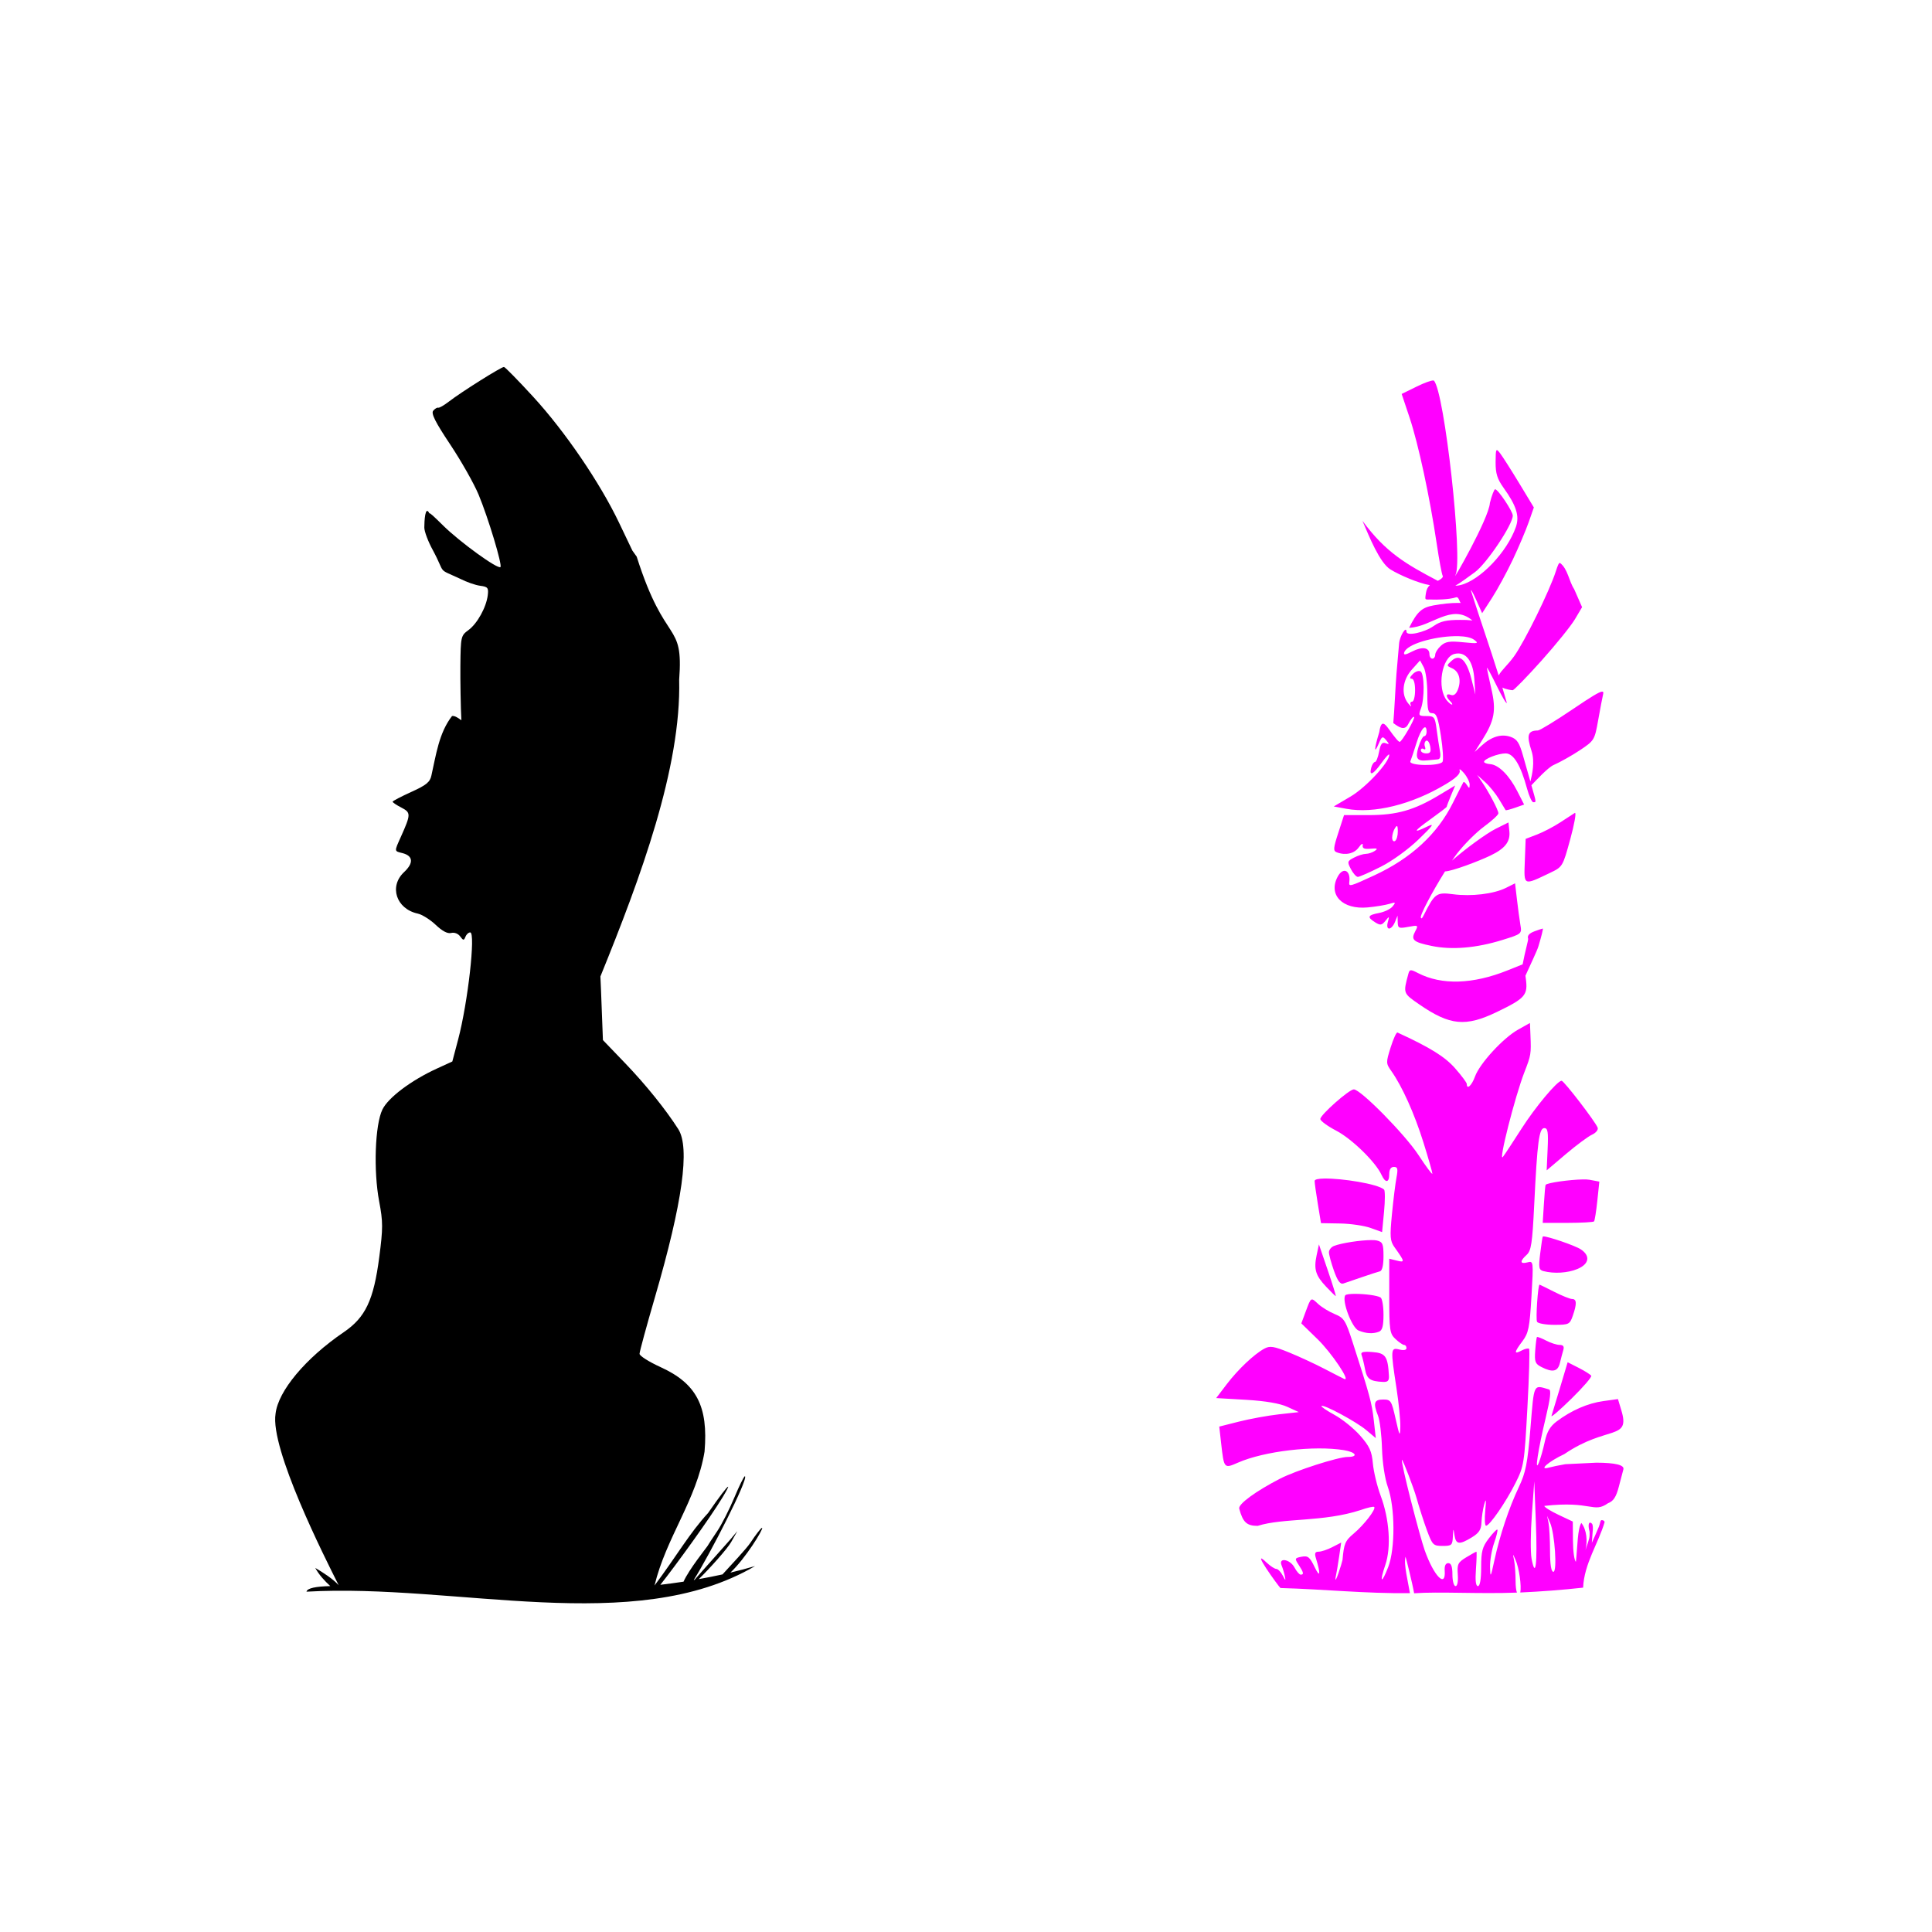
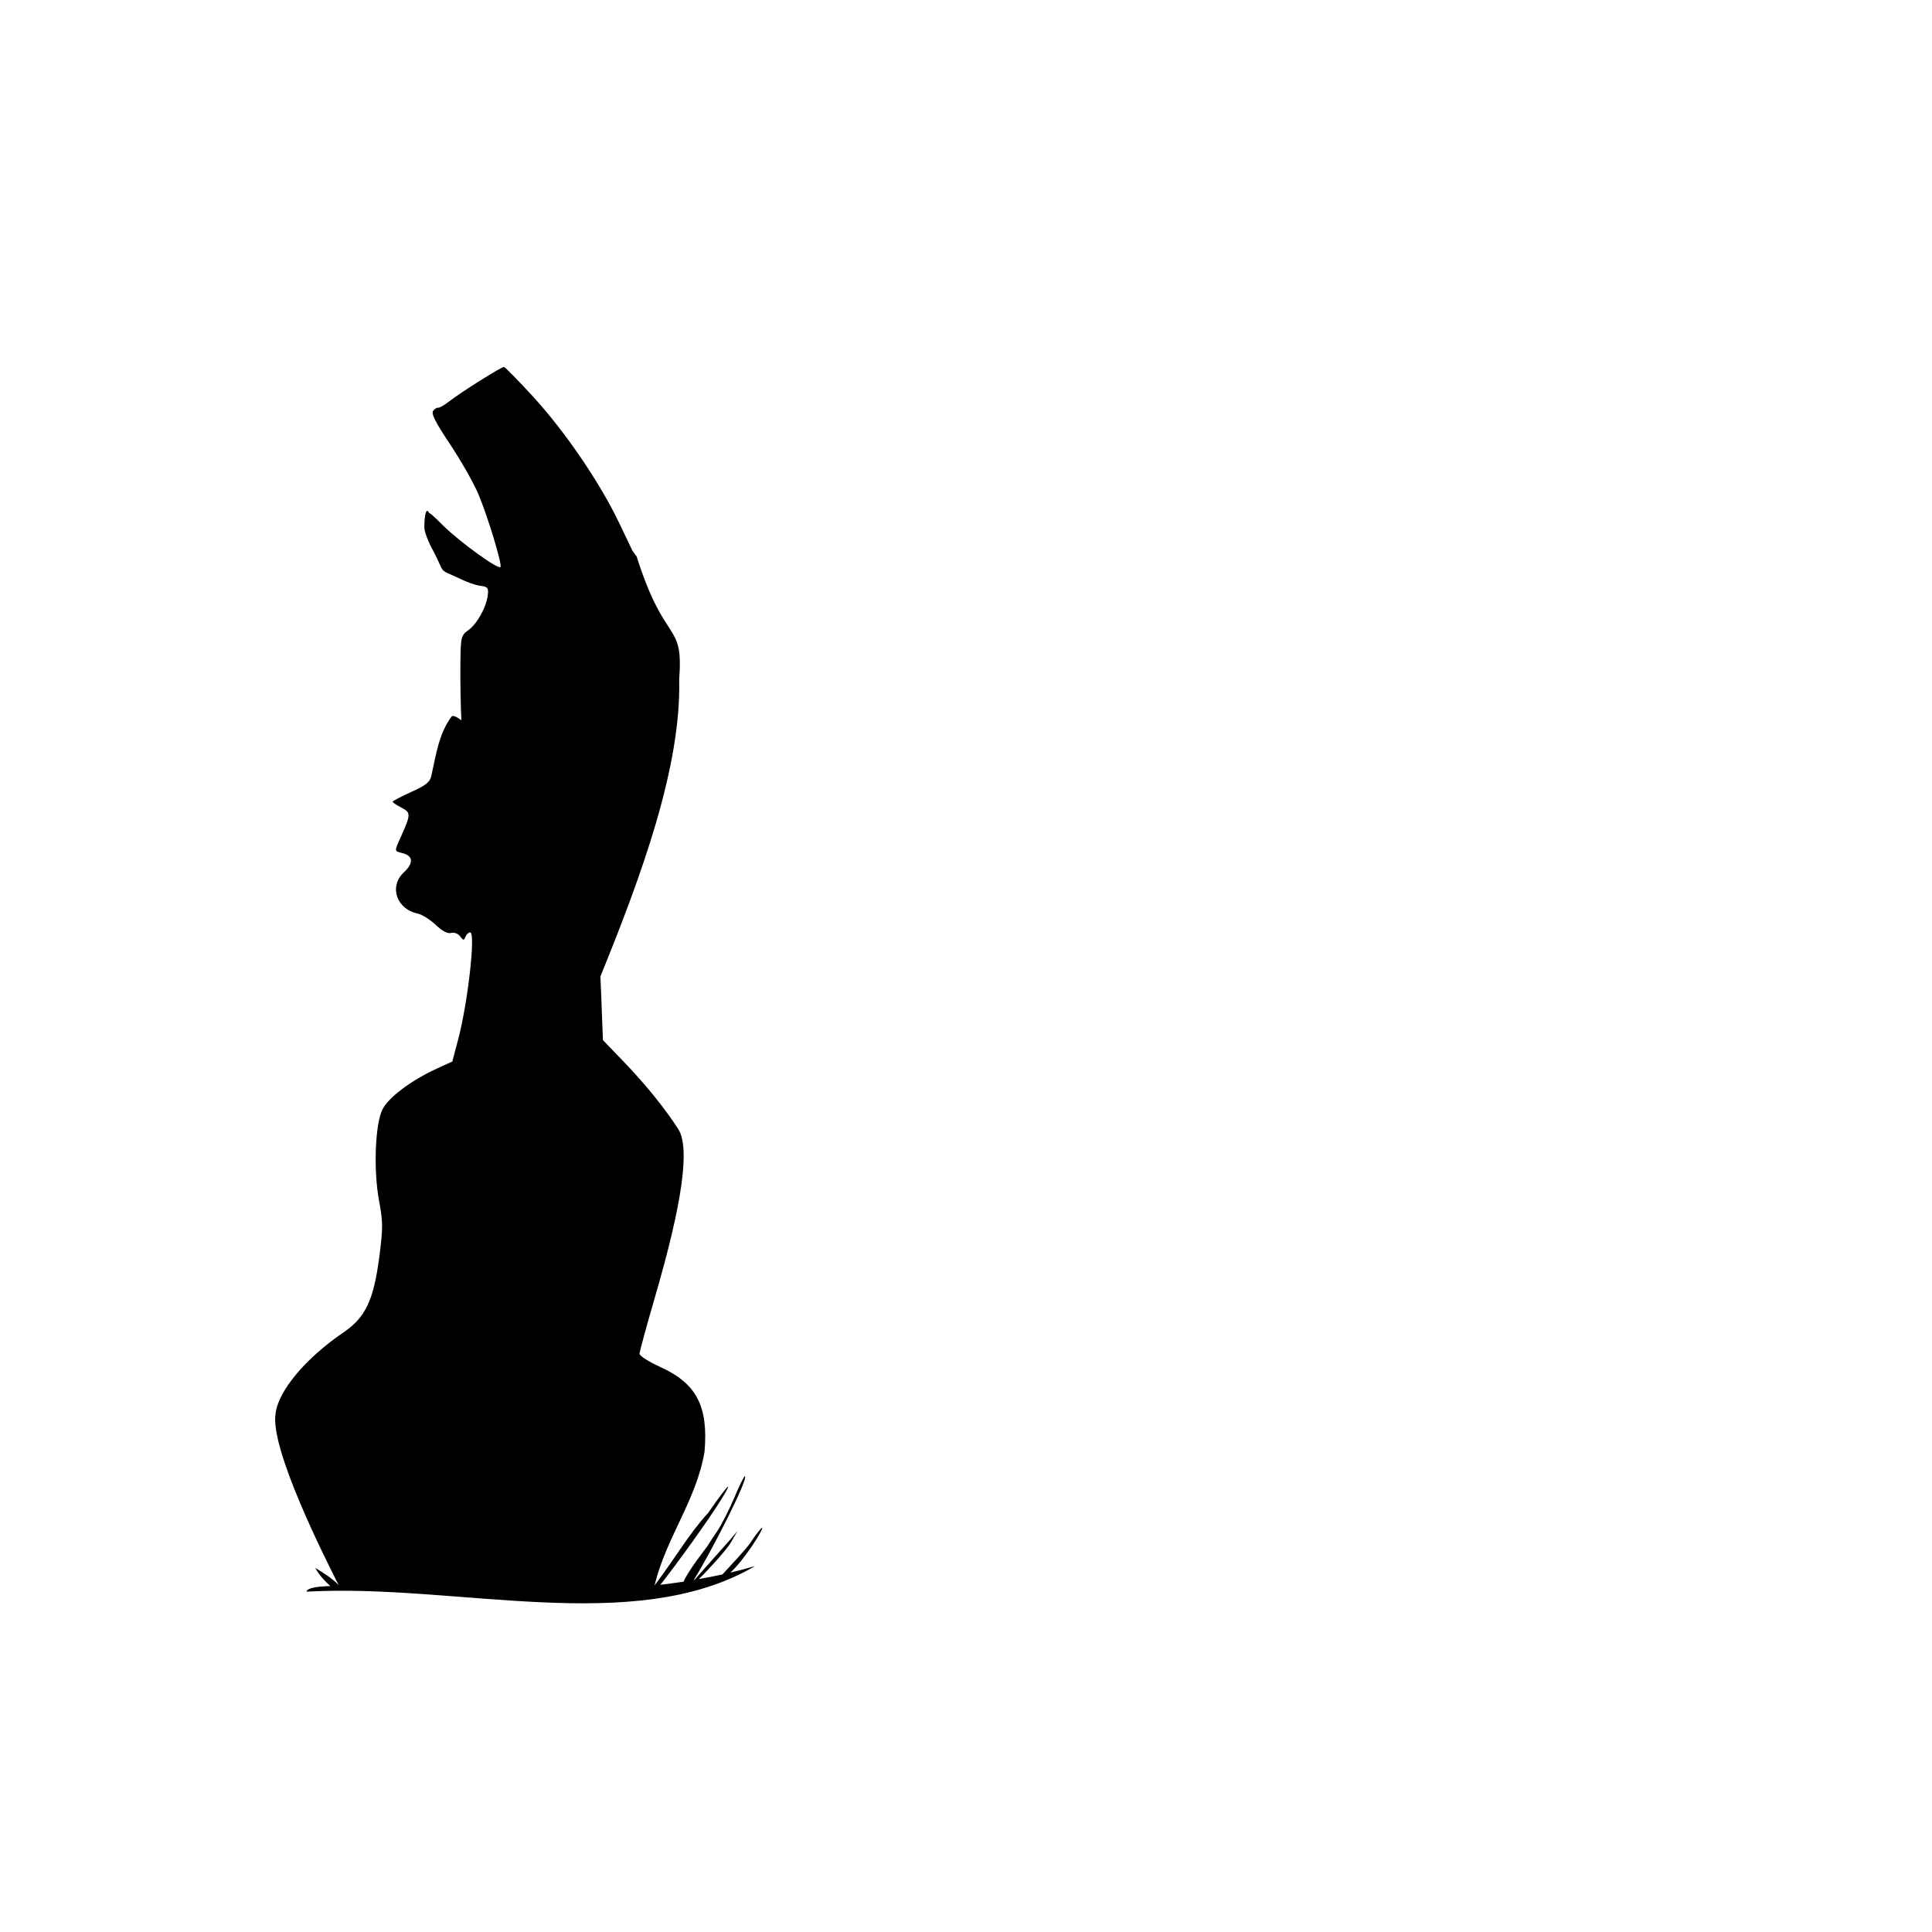
<svg xmlns="http://www.w3.org/2000/svg" xmlns:ns1="http://www.inkscape.org/namespaces/inkscape" xmlns:ns2="http://sodipodi.sourceforge.net/DTD/sodipodi-0.dtd" id="svg4323" version="1.1" ns1:version="0.47 r22583" width="1080" height="1080" ns2:docname="mad35.jpg">
  <defs id="defs4327">
    <ns1:perspective ns2:type="inkscape:persp3d" ns1:vp_x="0 : 0.5 : 1" ns1:vp_y="0 : 1000 : 0" ns1:vp_z="1 : 0.5 : 1" ns1:persp3d-origin="0.5 : 0.33333333 : 1" id="perspective4331" />
  </defs>
  <ns2:namedview pagecolor="#ffffff" bordercolor="#666666" borderopacity="1" objecttolerance="10" gridtolerance="10" guidetolerance="10" ns1:pageopacity="0" ns1:pageshadow="2" ns1:window-width="1280" ns1:window-height="1002" id="namedview4325" showgrid="false" ns1:zoom="0.29722922" ns1:cx="1856.2822" ns1:cy="265.03283" ns1:window-x="1276" ns1:window-y="92" ns1:window-maximized="1" ns1:current-layer="svg4323" />
  <path style="fill:#000000" d="m 281.724,205.13 c -1.351,-0.157 -23.968,14.062 -30.906,19.438 -2.62,2.03 -5.269,3.536 -5.875,3.344 -0.606,-0.193 -1.849,0.565 -2.781,1.688 -1.258,1.516 1.17,6.364 9.469,18.812 6.148,9.223 13.307,21.864 15.906,28.094 5.311,12.729 13.345,39.342 12.219,40.469 -1.433,1.433 -22.704,-13.97 -32.031,-23.188 -5.311,-5.249 -7.5,-7.284 -7.688,-6.781 -2.394,-4.964 -2.839,4.517 -2.844,7.875 -0.003,2.207 2.149,7.911 4.781,12.688 7.542,13.999 1.884,9.752 15.25,15.969 3.518,1.815 8.539,3.563 11.188,3.906 4.267,0.552 4.753,1.15 4.25,5.281 -0.825,6.783 -5.895,15.926 -10.844,19.531 -4.174,3.04 -4.304,3.643 -4.469,20.094 -0.074,7.365 0.17,23.8 0.562,30.281 -1.891,-1.385 -3.723,-2.615 -5.219,-2.375 -7.316,9.348 -8.965,21.865 -11.531,33.219 -0.769,3.718 -2.827,5.402 -11.312,9.25 -5.704,2.586 -10.375,5.028 -10.375,5.438 0,0.41 2.181,1.888 4.875,3.281 5.391,2.788 5.398,3.715 -0.25,16.312 -3.752,8.368 -3.791,7.97 0.812,9.125 6.062,1.521 6.416,5.537 0.969,10.625 -8.542,7.979 -4.414,20.55 7.594,23.188 2.478,0.544 7.019,3.386 10.094,6.312 3.653,3.477 6.628,5.053 8.625,4.531 1.769,-0.463 3.886,0.34 5.031,1.906 1.731,2.367 2.113,2.399 2.938,0.25 0.518,-1.35 1.723,-2.469 2.688,-2.469 3.112,0 -1.288,39.179 -6.719,59.75 l -3.281,12.406 -8.531,3.906 c -14.487,6.632 -27.321,16.277 -30.562,22.969 -4.129,8.523 -5.04,34.171 -1.812,51.281 2.179,11.553 2.177,14.99 0.062,31.188 -3.145,24.088 -7.684,33.686 -19.844,41.969 -21.377,14.56 -36.696,32.892 -38.125,45.562 -3.151,19.626 27.414,80.291 35.288,95.892 -3.089,-3.494 -9.022,-7.288 -13.1,-9.673 2.035,3.781 5.184,7.209 8.406,10.156 -8.015,0.217 -12.829,1.091 -13.312,3.125 83.59,-4.772 182.985,25.366 250.781,-14.312 -4.515,1.327 -9.131,2.548 -13.812,3.656 8.477,-7.942 18.477,-24.304 17.75,-25.031 -0.021,-0.021 -0.053,-0.01 -0.094,0 -0.615,0.143 -3.375,3.685 -6.406,8.25 -2.334,3.515 -11.151,12.826 -15.656,17.781 -4.362,0.963 -8.783,1.83 -13.25,2.625 6.265,-6.124 15.933,-16.901 18.125,-20.781 l 3.406,-6.031 -4.031,4.812 c -1.684,2.009 -14.004,15.633 -19.875,22.406 -0.147,0.025 -0.291,0.069 -0.438,0.094 9.102,-14.514 30.472,-56.153 28.625,-58 -0.023,-0.023 -0.053,-0.02 -0.094,0 -0.609,0.298 -3.094,5.348 -5.781,11.75 -2.866,6.829 -7.183,15.312 -9.594,18.875 -2.41,3.563 -4.919,7.396 -5.562,8.5 -0.441,0.757 -10.367,13.087 -13.312,19.812 -4.289,0.66 -8.624,1.222 -12.969,1.75 8.588,-10.823 27.492,-36.866 34.75,-48.844 2.488,-4.107 3.432,-6.012 3.094,-6 -0.564,0.02 -4.675,5.35 -11.156,14.719 -10.516,11.403 -17.431,23.834 -29.938,40.531 6.455,-26.835 23.501,-47.834 27.969,-74.875 2.137,-25.338 -4.481,-38.053 -24.594,-47.219 -6.452,-2.94 -11.75,-6.28 -11.75,-7.438 0,-1.158 3.914,-15.519 8.688,-31.906 15.358,-52.729 19.585,-83.297 12.969,-93.688 -6.95,-10.914 -18.156,-24.842 -29.781,-36.938 l -12.344,-12.844 -1.062,-27.719 c -0.104,-2.733 -0.224,-5.282 -0.344,-7.844 22.478,-55.266 45.225,-116.665 44.031,-165.875 2.523,-33.61 -7.598,-17.909 -23.75,-68.812 l -2.406,-3.375 -7.5,-15.688 c -10.694,-22.363 -30.164,-50.914 -47.875,-70.219 -8.387,-9.142 -15.771,-16.676 -16.406,-16.75 z" id="path4959" ns2:nodetypes="cssssssscsccsssscccsssssssssssscccsssscccccccssscccccccsssssccsscccssssccccccccsc" />
-   <path style="fill:#ff00ff" d="m 801.198,212.686 c -1.23,-0.04 -5.021,1.331 -9.125,3.344 l -8.531,4.188 4.469,13.375 c 4.885,14.682 11.24,44.248 15.094,70.188 1.361,9.163 2.871,17.309 3.375,18.125 0.423,0.684 -0.765,1.833 -2.719,2.781 -17.765,-9.321 -29.201,-15.9 -42.156,-33.562 3.836,8.914 9.601,23.457 15.688,27.219 5.055,3.124 15.852,7.765 22,8.75 -1.248,1.119 -1.919,2.548 -2.219,4.594 -0.637,4.341 -0.561,3.264 3.469,3.469 2.158,0.109 9.348,0.067 13.406,-1.25 1.448,-0.47 1.784,2.205 2.594,3.156 -0.48,-0.016 -0.961,-0.03 -1.469,-0.031 -3.966,-0.007 -8.776,0.47 -13.812,1.406 -6.381,1.187 -9.019,3.384 -13.562,12.5 12.558,-0.392 23.651,-13.986 35.375,-4.094 -2.26,-0.265 -4.548,-0.354 -6.844,-0.312 -7.555,-0.022 -11.085,0.79 -14.75,3.375 -5.311,3.746 -15.25,5.841 -15.25,3.219 0,-3.625 -3.741,2.328 -4.125,6.562 -0.223,2.464 -0.874,10.07 -1.469,16.906 -0.487,5.603 -1.208,21.706 -1.781,27.594 3.13,2.302 6.301,4.546 8.312,0.656 1.383,-2.675 2.872,-4.503 3.312,-4.062 0.766,0.766 -6.852,13.938 -8.062,13.938 -0.322,0 -1.303,-0.896 -2.156,-2 -4.674,-5.44 -7.791,-13.333 -9.25,-3.469 -2.876,9.479 -3.039,12.854 -0.312,6.469 1.785,-4.181 2.167,-4.365 4.156,-1.969 1.894,2.282 1.875,2.527 -0.312,1.688 -1.926,-0.739 -2.806,0.415 -3.625,4.781 -0.594,3.164 -1.631,5.75 -2.312,5.75 -0.682,0 -1.632,1.453 -2.094,3.219 -1.301,4.974 1.148,3.787 5.844,-2.812 2.348,-3.3 4.254,-5.279 4.25,-4.406 -0.021,4.197 -12.958,18.154 -21.562,23.25 l -9.469,5.594 7.094,1.312 c 15.359,2.843 36.469,-2.367 55.344,-13.656 5.966,-3.568 8.501,-6.041 7.938,-7.688 -0.456,-1.331 0.639,-0.709 2.406,1.375 1.768,2.084 3.201,4.99 3.188,6.438 -0.021,2.246 -0.257,2.265 -1.531,0.25 -0.821,-1.299 -1.7,-2.01 -1.969,-1.594 -0.269,0.416 -2.917,5.617 -5.875,11.562 -8.69,17.463 -23.415,31.037 -44.031,40.562 -13.611,6.289 -14.243,6.457 -13.875,3.625 0.851,-6.555 -3.507,-8.53 -6.5,-2.938 -5.459,10.199 2.688,18.522 16.812,17.188 4.414,-0.417 9.824,-1.301 12.031,-1.969 3.588,-1.086 3.782,-0.926 1.844,1.438 -1.192,1.454 -4.624,3.093 -7.625,3.656 -6.318,1.185 -6.758,2.306 -2.094,5.219 2.883,1.801 3.706,1.659 5.719,-0.844 2.203,-2.74 2.278,-2.676 1.344,0.719 -0.594,2.158 -0.305,3.594 0.75,3.594 0.971,0 2.42,-1.607 3.219,-3.594 l 1.469,-3.625 0.094,3.688 c 0.093,3.351 0.611,3.581 5.875,2.594 5.544,-1.04 5.74,-0.934 3.969,2.375 -2.62,4.895 -1.286,6.12 9.125,8.281 11.259,2.337 24.918,1.2 39.469,-3.312 10.948,-3.395 10.997,-3.448 10.125,-8.531 -0.481,-2.807 -1.33,-9.16 -1.906,-14.125 l -1.062,-9.031 -5.062,2.531 c -6.829,3.411 -19.287,4.915 -29.625,3.562 -9.227,-1.207 -10.209,-0.513 -16.281,11.562 -1.22,2.427 -1.271,2.011 -1.656,1.625 -0.927,-0.927 6.159,-14.24 13.469,-25.938 3.979,-0.086 18.71,-5.68 25.281,-8.812 8.275,-3.945 11.295,-7.801 10.688,-13.625 l -0.5,-4.938 -7.156,3.562 c -5.272,2.635 -17.517,11.636 -24.406,17.781 1.005,-1.478 1.951,-2.827 2.781,-3.906 3.88,-5.042 10.665,-11.843 15.094,-15.094 4.429,-3.251 8.062,-6.595 8.062,-7.438 0,-1.758 -5.129,-11.552 -9.156,-17.469 l -2.719,-4 4.438,4 c 2.443,2.192 5.949,6.52 7.812,9.625 1.864,3.105 3.511,5.838 3.656,6.062 0.145,0.225 2.545,-0.379 5.312,-1.344 l 5.031,-1.781 -3.812,-7.469 c -4.52,-8.878 -10.427,-14.769 -15.156,-15.125 -1.88,-0.142 -3.438,-0.728 -3.438,-1.281 0,-1.647 7.889,-4.719 12.094,-4.719 4.404,0 8.394,6.581 11.938,19.656 1.136,4.194 2.701,7.625 3.469,7.625 1.766,0 1.798,0.41 -0.875,-8.938 -0.039,-0.136 -0.115,-0.388 -0.156,-0.531 2.558,-2.666 9.226,-9.901 12.344,-11.281 3.825,-1.694 10.565,-5.49 14.969,-8.438 7.801,-5.22 8.058,-5.627 10,-16.562 1.097,-6.174 2.348,-12.808 2.812,-14.75 0.215,-0.901 0.066,-1.392 -0.688,-1.312 -1.658,0.175 -6.22,3.004 -16.156,9.719 -9.732,6.577 -18.567,11.986 -19.656,12 -5.675,0.07 -6.454,2.552 -3.562,11.406 2.001,6.129 0.363,13.193 -0.625,17.156 -1.26,-4.426 -2.904,-10.176 -4.094,-14.406 -2.075,-7.379 -3.371,-9.339 -6.969,-10.594 -5.21,-1.816 -10.706,-0.141 -16.25,4.938 l -3.844,3.5 4.062,-6.406 c 7.063,-11.144 8.088,-16.742 5.281,-28.844 -1.364,-5.881 -2.469,-11.191 -2.469,-11.781 0,-0.59 2.476,3.994 5.5,10.156 3.024,6.163 5.528,10.37 5.594,9.375 -0.791,-2.841 -1.625,-5.678 -2.469,-8.5 2.253,1.133 5.272,1.5 5.75,1.5 0.716,0 7.949,-7.419 16.062,-16.469 8.114,-9.05 16.548,-19.5 18.75,-23.219 l 4,-6.75 -4.438,-10.094 c -2.879,-4.324 -3.554,-11.393 -7.906,-14.625 -0.696,-0.067 -1.26,1.349 -2.375,4.812 -3.53,10.961 -17.392,39.147 -23.281,47.344 -3.603,5.016 -7.196,7.86 -8.625,10.75 -4.915,-15.757 -10.394,-31.311 -15.375,-47.031 -0.541,-1.794 0.756,0.164 2.656,4.438 l 3.469,7.781 5.531,-8.562 c 3.045,-4.715 8.28,-14.343 11.625,-21.406 3.345,-7.063 7.341,-16.519 8.906,-21 l 2.844,-8.156 -8.188,-13.531 c -4.51,-7.438 -9.303,-14.953 -10.656,-16.719 -2.311,-3.015 -2.483,-2.711 -2.531,4.906 -0.04,6.393 0.919,9.444 4.5,14.438 7.136,9.951 8.954,15.759 6.844,21.812 -4.887,14.02 -19.969,29.843 -31.031,32.5 -1.198,0.288 -2.143,0.406 -2.844,0.344 2.473,-1.341 6.486,-4.274 11,-7.594 6.562,-4.826 21.125,-26.59 21.125,-31.594 0,-2.389 -8.208,-14.663 -9.844,-14.719 -0.557,-0.019 -1.886,3.4 -2.938,7.594 -0.511,8.732 -21.657,45.492 -19.25,40.375 4.334,-8.098 -6.177,-102.802 -12.062,-108.688 -0.065,-0.065 -0.168,-0.088 -0.344,-0.094 l 0,-5e-5 z m 11.938,142.938 c 0.755,-0.015 1.504,-0.02 2.219,0 3.814,0.107 6.993,0.751 8.719,2.031 2.799,2.076 2.155,2.213 -6.156,1.375 -7.534,-0.76 -9.843,-0.41 -12.438,1.938 -1.753,1.586 -3.188,3.875 -3.188,5.062 0,1.187 -0.711,2.156 -1.594,2.156 -0.883,0 -1.625,-1.117 -1.625,-2.469 0,-3.817 -4.012,-4.45 -9.656,-1.531 -3.868,2 -4.965,2.111 -4.438,0.5 1.557,-4.757 16.824,-8.836 28.156,-9.062 z m 2.125,9.656 c 5.024,0.102 8.305,5.316 8.906,14.406 l 0.562,8.562 -2.219,-8.75 c -2.737,-10.703 -6.529,-14.202 -11,-10.156 -2.988,2.704 -2.979,2.788 0.156,4.188 3.981,1.776 5.338,6.599 3.344,11.844 -0.988,2.6 -2.357,3.688 -3.906,3.094 -2.872,-1.102 -3.134,0.803 -0.469,3.469 1.06,1.059 1.51,1.938 1,1.938 -0.51,0 -1.779,-1.036 -2.812,-2.281 -5.699,-6.867 -2.894,-24.254 4.188,-26.031 0.786,-0.197 1.532,-0.296 2.25,-0.281 z m -21.438,3.906 2.062,3.812 c 1.122,2.097 2.006,8.734 2,14.75 -0.008,9.35 0.412,10.938 2.812,10.938 2.271,0 3.182,2.408 4.781,12.688 1.088,6.991 1.496,13.514 0.906,14.469 -1.584,2.563 -19.046,2.29 -17.969,-0.281 0.462,-1.104 2.029,-5.802 3.469,-10.438 2.469,-7.948 5.594,-11.295 5.594,-6 0,1.324 -0.609,2.406 -1.344,2.406 -0.735,0 -2.151,2.663 -3.156,5.938 -2.011,6.553 -0.912,8.218 4.969,7.562 1.956,-0.218 4.514,-0.458 5.688,-0.531 1.442,-0.09 1.871,-1.579 1.312,-4.562 -0.455,-2.428 -1.291,-7.838 -1.844,-12.031 -0.938,-7.122 -1.318,-7.625 -5.688,-7.625 -4.358,0 -4.583,-0.289 -3.125,-4.125 2.117,-5.568 1.994,-19.496 -0.188,-20.844 -0.968,-0.598 -2.915,0.071 -4.344,1.5 -1.681,1.681 -1.918,2.594 -0.656,2.594 1.204,0 1.938,2.472 1.938,6.438 0,3.532 -0.753,6.406 -1.688,6.406 -0.935,0 -1.247,0.896 -0.688,2 0.559,1.104 -0.11,0.62 -1.5,-1.094 -4.046,-4.99 -3.177,-12.98 2.062,-18.844 l 4.594,-5.125 z m 3.688,44.812 c 0.768,-0.056 1.601,1.234 1.969,3.156 0.592,3.099 0.099,4 -2.219,4 -1.643,0 -3,-0.784 -3,-1.719 0,-0.935 0.721,-1.258 1.594,-0.719 0.886,0.548 1.187,-0.043 0.688,-1.344 -0.492,-1.281 -0.186,-2.761 0.656,-3.281 0.105,-0.065 0.203,-0.086 0.312,-0.094 l 0,-5e-5 z m 15.938,25.094 -9,5.406 c -13.936,8.392 -23.563,11.139 -39.281,11.156 l -13.844,0 -3.219,9.938 c -2.771,8.522 -2.901,10.066 -0.875,10.844 4.878,1.872 9.808,0.775 12.312,-2.719 1.472,-2.054 2.439,-2.578 2.219,-1.219 -0.284,1.751 0.879,2.271 4.406,1.938 3.713,-0.351 4.263,-0.086 2.406,1.188 -1.324,0.909 -3.587,1.674 -5.031,1.688 -1.444,0.013 -4.419,0.949 -6.625,2.094 -3.767,1.954 -3.885,2.362 -1.75,6.438 1.251,2.387 2.998,4.344 3.875,4.344 0.877,0 6.617,-2.537 12.75,-5.625 6.44,-3.243 15.398,-9.731 21.219,-15.344 8.149,-7.858 9.091,-9.233 4.938,-7.219 -8.458,4.102 -7.923,2.851 1.688,-4.031 5,-3.58 9.094,-6.715 9.094,-7 0,-0.285 1.04,-3.097 2.344,-6.219 l 2.375,-5.656 z m 67.031,15.312 c -0.045,-0.017 -0.095,-0.006 -0.156,0.031 -0.976,0.599 -4.656,2.988 -8.187,5.312 -3.532,2.325 -9.312,5.356 -12.844,6.719 l -6.438,2.469 -0.469,12.344 c -0.536,14.043 -0.955,13.853 14.031,6.688 7.119,-3.404 7.152,-3.443 11.406,-19 2.2,-8.045 3.329,-14.307 2.656,-14.562 l 0,5e-5 z m -99.625,7.375 c 0.4,-0.041 0.519,0.92 0.531,3.031 0.013,2.376 -0.68,4.767 -1.562,5.312 -0.883,0.546 -1.607,-0.34 -1.594,-1.938 0.013,-1.597 0.738,-3.988 1.594,-5.312 0.456,-0.706 0.791,-1.069 1.031,-1.094 z m 81.594,57.281 c -0.303,0 -2.489,0.73 -4.844,1.625 -2.795,1.063 -3.967,2.458 -3.375,4 0.244,0.636 -1.69,6.999 -3.062,14.375 l -8.469,3.406 c -19.392,7.782 -36.845,8.302 -50,1.5 -4.232,-2.188 -4.714,-2.149 -5.406,0.406 -2.975,10.983 -3.019,10.815 6.188,17.156 17.055,11.746 25.774,12.607 43.312,4.156 15.969,-7.695 17.423,-9.405 16.125,-18.844 l -0.188,-1.406 c 2.705,-6.079 6.433,-13.708 7.25,-16.406 1.657,-5.472 2.772,-9.969 2.469,-9.969 z m -7.188,52.781 -6.625,3.719 c -8.403,4.714 -21.458,18.929 -24.094,26.219 -1.839,5.084 -4.594,7.583 -4.594,4.188 0,-0.759 -2.951,-4.71 -6.562,-8.812 -5.696,-6.471 -13.93,-11.584 -32.188,-19.969 -0.572,-0.263 -2.291,3.474 -3.812,8.312 -2.687,8.543 -2.663,8.921 0.438,13.312 6.007,8.507 12.878,23.79 17.875,39.781 2.748,8.794 5,16.658 5,17.469 0,0.811 -3.488,-3.861 -7.75,-10.375 -7.547,-11.534 -32.349,-36.719 -36.156,-36.719 -2.623,0 -18.724,14.241 -18.719,16.562 0.002,1.035 4.023,3.98 8.906,6.531 8.72,4.556 22.031,17.544 25.281,24.656 2.188,4.788 4.344,4.584 4.344,-0.406 0,-2.62 0.905,-4 2.594,-4 2.121,0 2.37,1.064 1.438,6 -0.625,3.311 -1.762,12.523 -2.531,20.469 -1.23,12.703 -1.047,14.94 1.469,18.469 5.799,8.134 5.868,8.589 1.281,7.438 l -4.25,-1.062 0,20.812 c 0,19.367 0.266,21.083 3.531,24.125 1.932,1.8 4.096,3.281 4.812,3.281 0.716,0 1.281,0.771 1.281,1.75 0,1.096 -1.527,1.402 -4,0.781 -4.882,-1.225 -4.946,-0.217 -1.594,21.531 1.293,8.387 2.253,18.156 2.156,21.688 -0.159,5.814 -0.411,5.374 -2.625,-4.438 -2.318,-10.27 -2.664,-10.812 -7,-10.812 -5.054,0 -5.661,1.91 -2.812,9.125 0.981,2.485 1.966,10.652 2.188,18.156 0.238,8.05 1.589,16.921 3.281,21.656 4.058,11.353 4.174,34.404 0.219,44.656 -3.803,9.858 -5.072,8.93 -1.625,-1.188 3.349,-9.827 2.269,-25.568 -2.625,-38.656 -1.981,-5.297 -3.927,-13.399 -4.344,-18 -0.625,-6.898 -1.874,-9.629 -7.125,-15.594 -3.503,-3.979 -9.945,-9.185 -14.312,-11.562 -4.368,-2.377 -7.638,-4.612 -7.281,-4.969 1.106,-1.106 19.445,8.768 25.031,13.469 l 5.312,4.469 -1.125,-10.062 c -1.094,-9.671 -2.232,-13.841 -11.781,-43.438 -3.981,-12.34 -4.816,-13.679 -10,-15.812 -3.114,-1.282 -7.298,-3.824 -9.281,-5.656 -4.15,-3.834 -3.921,-3.99 -7.062,4.438 l -2.375,6.406 9.094,8.844 c 7.82,7.589 18.791,23.94 14.906,22.219 -0.729,-0.323 -5.683,-2.851 -11,-5.625 -5.317,-2.774 -14.248,-6.914 -19.844,-9.188 -8.597,-3.493 -10.714,-3.817 -13.781,-2.156 -5.753,3.116 -14.636,11.499 -21.062,19.906 l -5.906,7.75 16.688,0.969 c 10.938,0.644 18.882,2.011 23.094,3.938 l 6.406,2.938 -11.219,1.25 c -6.18,0.7 -16.198,2.53 -22.25,4.062 l -11,2.781 1.062,9.406 c 1.602,14.156 1.607,14.172 9.406,10.75 14.664,-6.434 42.652,-9.717 59.281,-6.969 6.717,1.11 8.198,3.781 2.094,3.781 -5.36,0 -28.955,7.568 -37.812,12.125 -13.642,7.018 -23.549,14.292 -22.875,16.781 2.068,7.635 4.197,9.625 10.312,9.625 14.423,-4.559 36.682,-1.993 57.562,-8.844 3.78,-1.334 7.194,-2.119 7.594,-1.719 1.157,1.157 -5.667,10.01 -11.5,14.906 -4.751,3.989 -5.429,5.588 -6.219,14.688 -0.345,1.897 -4.543,15.017 -3.875,9.844 0.492,-2.207 1.383,-7.507 2,-11.781 l 1.125,-7.75 -4.938,2.531 c -2.717,1.405 -6.154,2.562 -7.625,2.562 -2.035,0 -2.414,0.877 -1.562,3.625 2.747,8.863 2.403,11.452 -0.688,5.031 -2.733,-5.677 -3.756,-6.518 -7.281,-5.844 -3.905,0.746 -4.001,0.984 -1.656,4.562 2.793,4.262 3.039,5.469 1.125,5.469 -0.734,0 -2.287,-1.793 -3.469,-4 -2.506,-4.682 -9.104,-5.797 -7.219,-1.219 0.636,1.545 1.448,4.265 1.812,6.031 0.569,2.759 0.408,2.697 -1.219,-0.406 -1.041,-1.986 -2.651,-3.625 -3.562,-3.625 -0.912,0 -3.345,-1.597 -5.438,-3.562 -9.773,-9.41 6.845,13.546 7.781,14.25 24.578,0.674 47.293,3.143 72.375,2.875 -0.954,-5.976 -3.598,-16.115 -2.469,-20.375 0.372,0.921 3.897,15.089 4.812,20.437 13.884,-1.01 36.544,0.433 57.469,-0.375 -0.475,-1.295 -0.742,-3.544 -0.75,-6.406 -0.013,-4.194 -0.389,-9.449 -0.844,-11.656 -0.398,-1.933 -0.599,-2.915 -0.5,-2.969 0.099,-0.054 0.483,0.83 1.25,2.562 2.16,4.877 3.439,14.872 2.719,18.406 11.693,-0.54 23.478,-1.417 35.125,-2.719 0.524,-13.259 8.642,-25.065 12,-36.563 0.013,-0.662 -0.711,-1.188 -1.594,-1.188 -0.883,0 -0.816,1.784 -1.562,3.625 -1.268,3.129 -2.784,6.437 -3.969,9.062 l 0.438,-6 c 0.31,-2.062 0.138,-4.175 -0.375,-4.688 -0.437,-0.437 -0.803,-0.624 -1.094,-0.594 -0.872,0.091 -1.051,2.131 -0.219,5.094 0.026,3.473 0.157,2.989 -2.312,10.219 1.175,-4.595 0.816,-11.25 -2.312,-15.125 -2.139,3.297 -2.114,13.068 -3.031,21.688 -0.883,-0.546 -1.62,-5.843 -1.656,-11.75 l -0.094,-10.719 -7.938,-3.75 c -4.378,-2.053 -7.969,-4.298 -7.969,-5 26.599,-3.033 27.317,4.332 35.594,-1.5 3.034,-1.154 4.553,-3.448 6.062,-9.281 1.104,-4.267 2.237,-8.608 2.531,-9.625 0.704,-2.435 -4.464,-3.723 -15.094,-3.75 l -17.375,0.844 c -3.352,0.566 -7.554,1.446 -9.312,1.938 -5.893,1.647 0.075,-3.516 8.781,-7.594 23.911,-16.273 37.018,-7.438 31.875,-24.406 l -1.906,-6.344 -8.125,1.125 c -8.693,1.179 -17.828,5.141 -26.063,11.312 -3.741,2.803 -5.508,5.804 -6.719,11.438 -0.904,4.207 -2.407,9.48 -3.312,11.688 -2.5,6.096 -0.448,-7.22 3.906,-25.406 2.5,-10.441 3.046,-15.158 1.781,-15.531 -8.872,-2.619 -8.279,-3.824 -10.375,21.5 -1.655,20 -2.613,24.848 -6.5,33.062 -5.532,11.693 -10.617,26.937 -13.656,40.938 -2.113,9.734 -2.287,9.989 -2.438,3.812 -0.089,-3.641 0.947,-9.72 2.281,-13.5 1.334,-3.78 2.14,-7.141 1.812,-7.469 -0.328,-0.328 -2.482,1.914 -4.812,4.969 -3.585,4.7 -4.25,7.175 -4.25,16.094 0,6.711 -0.668,10.531 -1.812,10.531 -1.205,0 -1.561,-3.171 -1.094,-9.625 0.383,-5.297 0.506,-9.625 0.25,-9.625 -0.256,0 -2.828,1.417 -5.688,3.156 -4.656,2.831 -5.137,3.831 -4.719,9.625 0.277,3.839 -0.225,6.469 -1.25,6.469 -0.95,0 -1.75,-2.875 -1.75,-6.406 0,-4.515 -0.689,-6.438 -2.312,-6.438 -1.502,0 -2.197,1.493 -2,4.25 0.706,9.909 -6.006,3.084 -11.156,-11.344 -2.686,-7.523 -13.643,-49.732 -12.719,-50.656 0.357,-0.357 6.545,15.645 8.094,21.188 1.549,5.542 4.241,13.896 5.969,18.531 2.951,7.917 3.456,8.406 8.625,8.406 5.089,0 5.528,-0.394 5.75,-5.219 0.224,-4.856 0.284,-4.89 0.906,-0.781 0.794,5.242 2.699,5.479 9.688,1.219 4.068,-2.481 5.258,-4.351 5.406,-8.438 0.104,-2.882 0.786,-7.414 1.531,-10.062 1.008,-3.585 1.156,-2.649 0.562,3.625 -0.438,4.635 -0.224,8.409 0.469,8.375 2.043,-0.102 10.97,-13.042 16.344,-23.688 4.828,-9.564 5.035,-10.887 6.75,-42.125 0.974,-17.743 1.393,-32.638 0.938,-33.094 -0.456,-0.456 -2.346,-0.017 -4.188,0.969 -4.35,2.328 -4.223,1.027 0.5,-5.25 3.377,-4.487 4.01,-7.523 5.031,-25 1.153,-19.747 1.126,-19.914 -2.25,-19.031 -4.194,1.097 -4.381,-0.65 -0.438,-4.219 2.541,-2.3 3.166,-6.373 4.219,-27.938 1.723,-35.287 2.731,-42.906 5.656,-42.906 1.962,0 2.29,2.16 1.844,11.812 l -0.531,11.812 10.719,-9.094 c 5.896,-5.002 12.489,-9.887 14.656,-10.875 2.192,-0.999 3.571,-2.745 3.125,-3.906 -1.306,-3.404 -18.844,-26.219 -20.156,-26.219 -2.4,0 -14.704,14.706 -22.469,26.875 -4.367,6.844 -9.002,13.89 -10.312,15.656 -2.809,3.785 6.696,-33.725 12,-47.344 3.708,-9.519 3.805,-10.181 3.375,-20.594 l -0.281,-6.906 z m -114.969,86.969 c -3.273,0.053 -5.406,0.462 -5.406,1.375 0,1.064 0.799,6.803 1.781,12.75 l 1.781,10.812 10.656,0.188 c 5.86,0.1 13.531,1.22 17.062,2.5 l 6.438,2.312 1.094,-11.406 c 0.6,-6.274 0.6,-11.833 0,-12.375 -3.511,-3.17 -23.587,-6.316 -33.406,-6.156 z m 144.438,0.5 c -7.076,0.131 -19.652,1.807 -20.719,3.031 -0.195,0.224 -0.619,5.105 -0.969,10.844 l -0.656,10.406 14,0 c 7.694,-0.016 14.297,-0.387 14.688,-0.812 0.391,-0.426 1.229,-5.624 1.844,-11.531 l 1.125,-10.719 -5.5,-1.031 c -0.838,-0.157 -2.18,-0.218 -3.812,-0.188 z m -22,31.844 c -0.165,0.005 -0.267,0.039 -0.312,0.094 -0.181,0.218 -0.831,4.467 -1.438,9.469 -0.965,7.966 -0.735,9.184 1.812,9.844 5.948,1.54 13.598,1.07 19,-1.188 6.596,-2.756 7.377,-7.375 1.844,-11 -3.278,-2.148 -18.431,-7.298 -20.906,-7.219 l 0,5e-5 z m -96.219,2.062 c -5.844,0.026 -16.496,1.587 -20.812,3.281 -1.545,0.606 -2.812,2.199 -2.812,3.531 0,1.332 1.267,5.987 2.812,10.344 1.998,5.634 3.506,7.679 5.219,7.125 1.324,-0.428 6.023,-2.038 10.438,-3.562 4.414,-1.525 8.928,-2.979 10.031,-3.25 1.267,-0.311 2,-3.417 2,-8.406 0,-6.934 -0.441,-8.021 -3.719,-8.844 -0.7,-0.176 -1.808,-0.225 -3.156,-0.219 z m -29.219,2.406 -1.281,6.031 c -1.668,7.912 -0.609,11.362 5.344,17.656 2.714,2.869 5.102,5.219 5.344,5.219 0.242,0 -1.754,-6.49 -4.469,-14.438 l -4.938,-14.469 z m 123.344,22.5 c -0.922,-0.025 -2.238,19.435 -1.406,20.781 0.575,0.93 4.908,1.688 9.625,1.688 8.177,0 8.664,-0.243 10.344,-5.062 2.331,-6.687 2.222,-9.375 -0.375,-9.375 -1.175,0 -5.688,-1.828 -10.031,-4.031 -4.343,-2.204 -8.022,-3.996 -8.156,-4 z m -102.75,5.156 c -3.07,-0.022 -5.524,0.225 -5.906,0.844 -1.941,3.141 3.768,18.166 7.469,19.656 4.294,1.73 8.034,1.95 11.406,0.656 1.876,-0.72 2.531,-3.204 2.531,-9.531 0,-4.709 -0.719,-9.034 -1.625,-9.594 -1.913,-1.183 -8.759,-1.994 -13.875,-2.031 z m 101.469,24.094 c -0.091,-0.004 -0.157,9.5e-4 -0.188,0.031 -0.246,0.246 -0.684,3.662 -0.969,7.594 -0.455,6.269 -0.019,7.398 3.5,9.188 6.281,3.194 9.151,2.557 10.312,-2.312 0.579,-2.428 1.447,-5.705 1.906,-7.25 0.579,-1.949 -0.069,-2.805 -2.094,-2.812 -1.605,-0.005 -5.003,-1.103 -7.562,-2.438 -2.239,-1.168 -4.267,-1.976 -4.906,-2 l 0,5e-5 z m -95.375,8.281 c -2.617,0.021 -3.322,0.566 -2.844,1.812 0.458,1.194 1.324,4.707 1.906,7.812 1.053,5.614 2.782,6.848 9.969,7.219 2.781,0.143 3.553,-0.625 3.406,-3.406 -0.57,-10.849 -1.872,-12.742 -9.156,-13.281 -1.33,-0.098 -2.409,-0.163 -3.281,-0.156 z m 112.344,5.844 -4.187,14.031 c -2.302,7.717 -4.485,14.894 -4.844,15.969 -0.358,1.075 4.657,-3.255 11.156,-9.625 6.5,-6.37 11.481,-12.136 11.062,-12.812 -0.418,-0.677 -3.548,-2.661 -6.969,-4.406 l -6.219,-3.156 z m -18.656,66.594 0.906,23.25 c 0.903,22.882 -0.193,31.81 -2.438,19.844 -0.627,-3.344 -0.544,-14.408 0.188,-24.594 l 1.344,-18.5 z m 7.156,19.25 1.688,3.875 c 2.63,6.005 4.07,27.438 1.844,27.438 -1.213,0 -1.861,-3.988 -1.875,-11.656 -0.013,-6.401 -0.389,-13.449 -0.844,-15.656 l -0.812,-4 z" id="path4383" ns2:nodetypes="ccccssccscssscsscccsssscsssccsssssssscccsssssssssssssssssscccssssscccssscsccccssscccsscccsssssscsssssssscsscccsssccssccccsscccccscccssssscsssccscccsssssssscccccsssssssscccssssssssssssssssssssssccccsssssccccccsssssssssssssscccsccccssccsscsccssccssssccscccscsssssssssssssssscccsssssssssssssssssscccssscccsssscccccccccsssssccsscccccsssssssssssccccccsssscccscccsscccccccccssccsccccsssssssssssssssssssssssssssssssssssssssssssscccsssssscccsccccccsccscccscccccsscssccssscsssscccsscccssscsccssscsccssscsssccssssccccsssccccsccccsscccsscc" />
</svg>